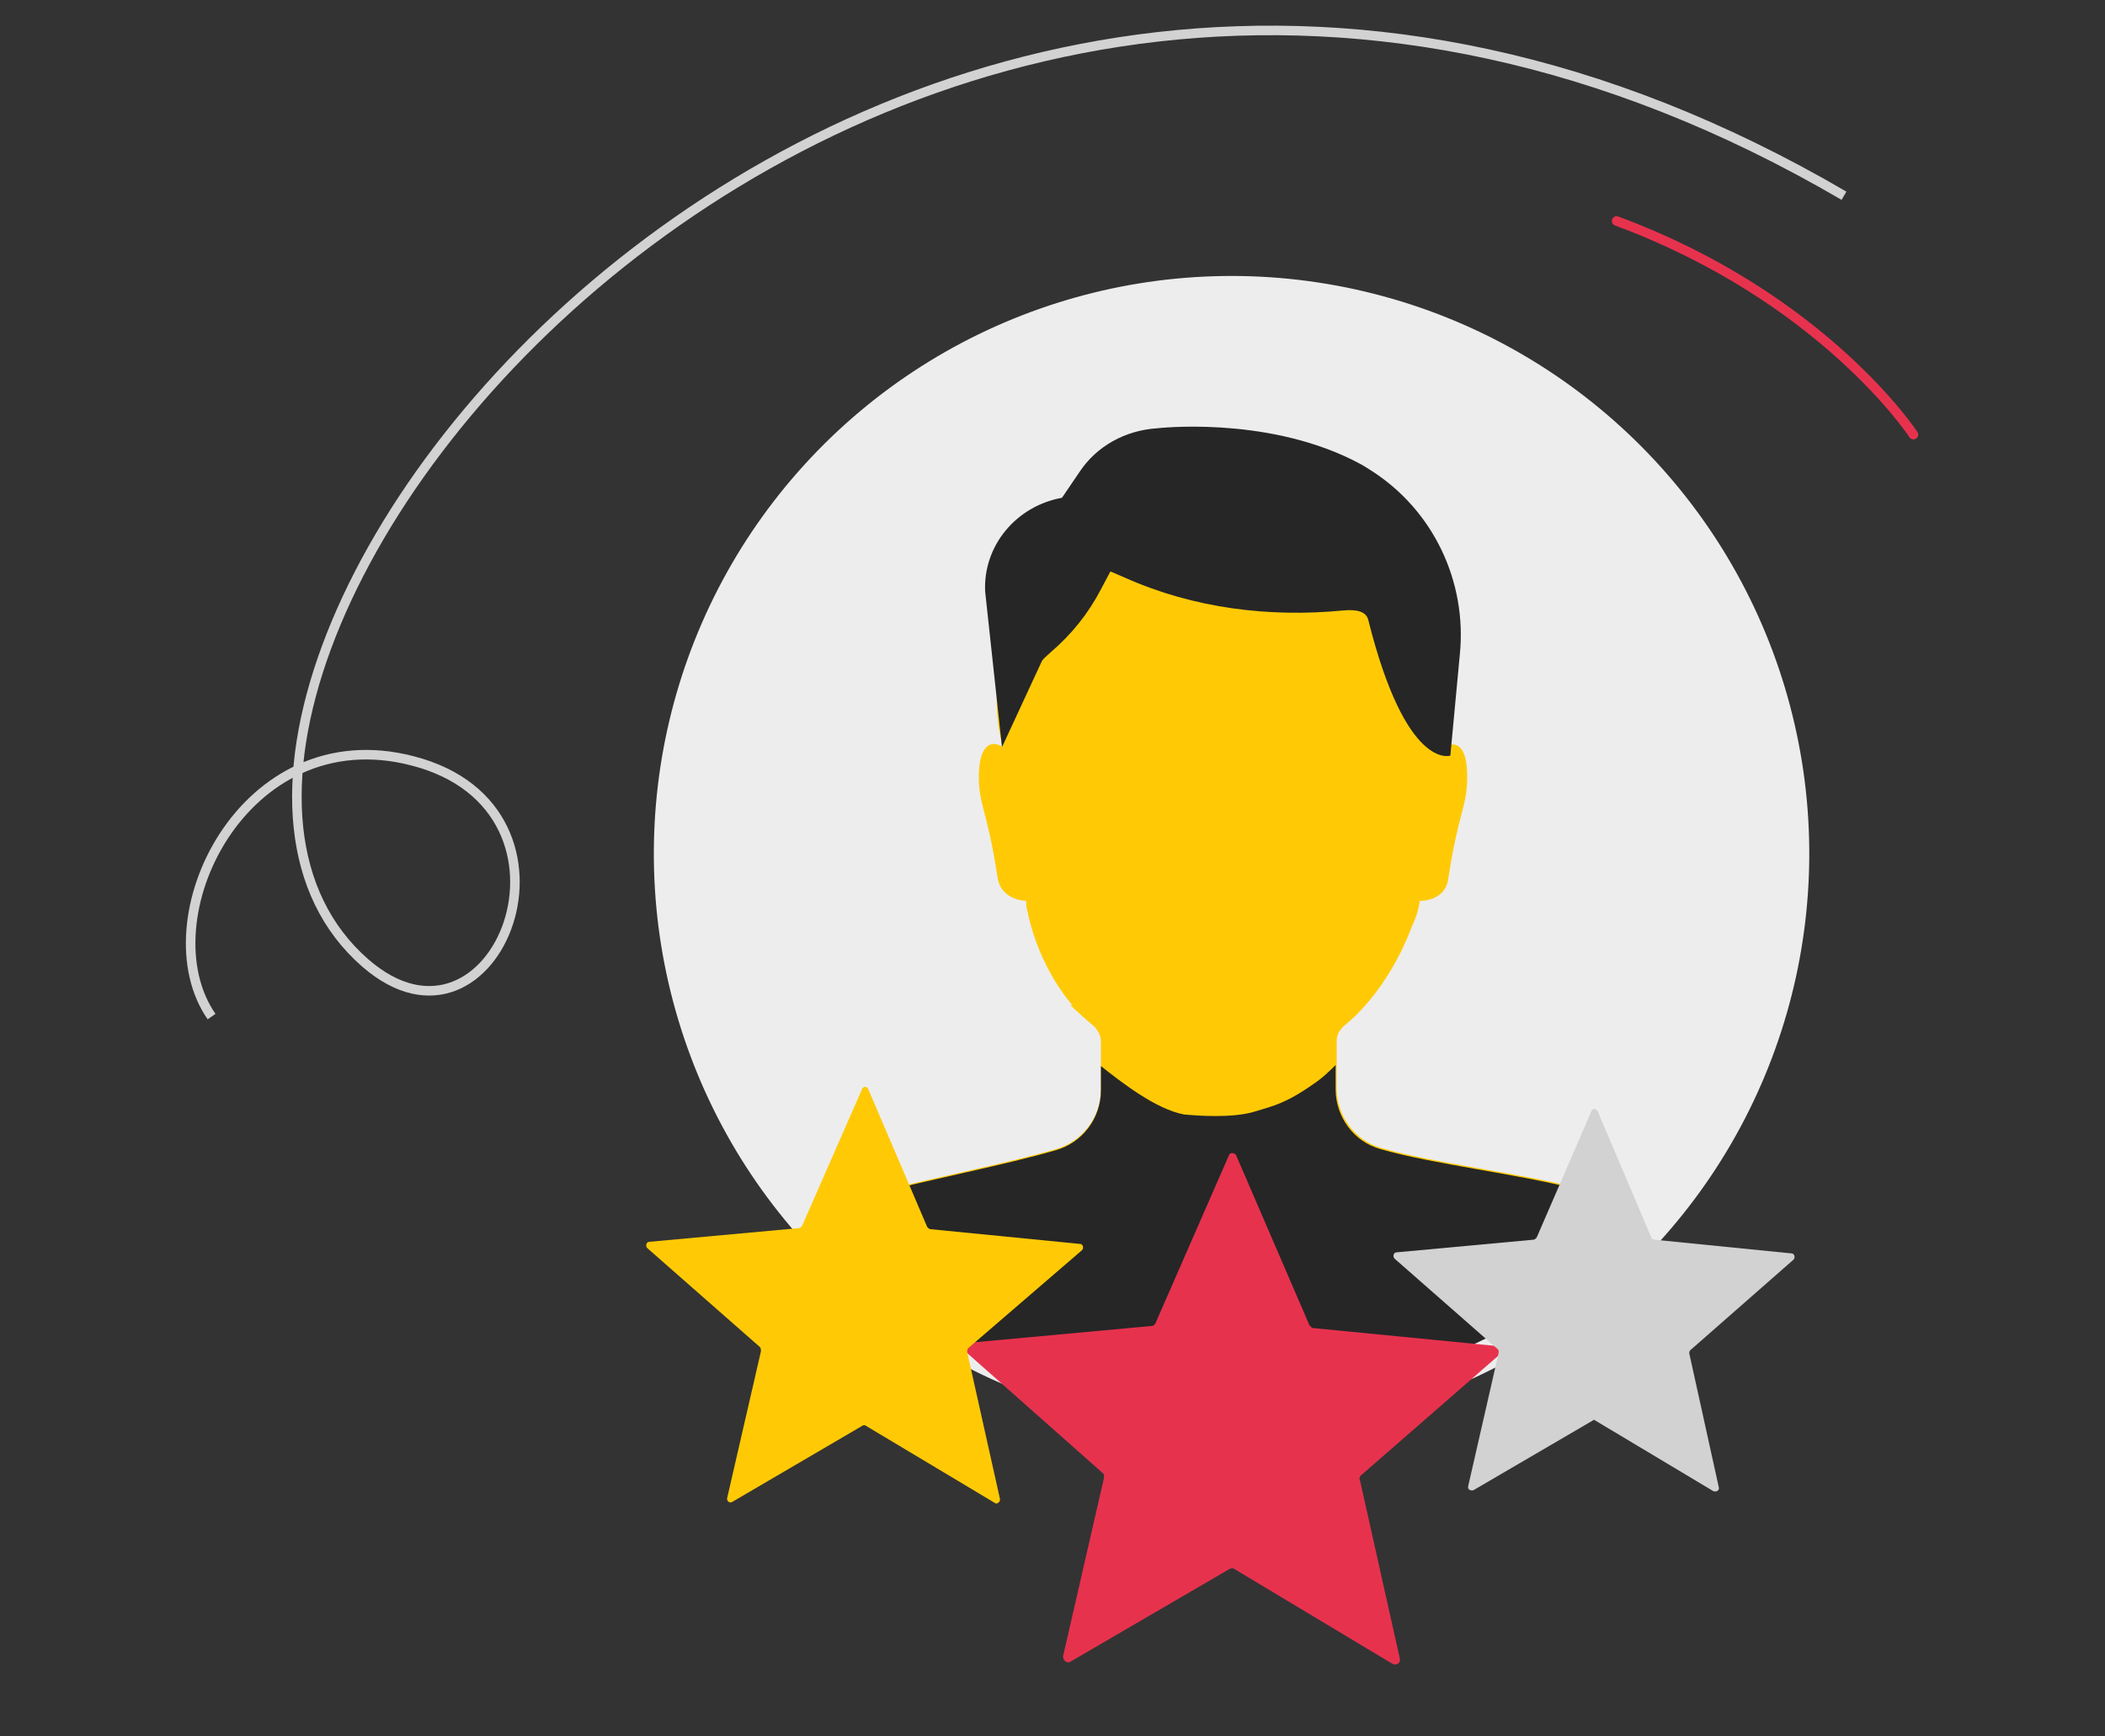
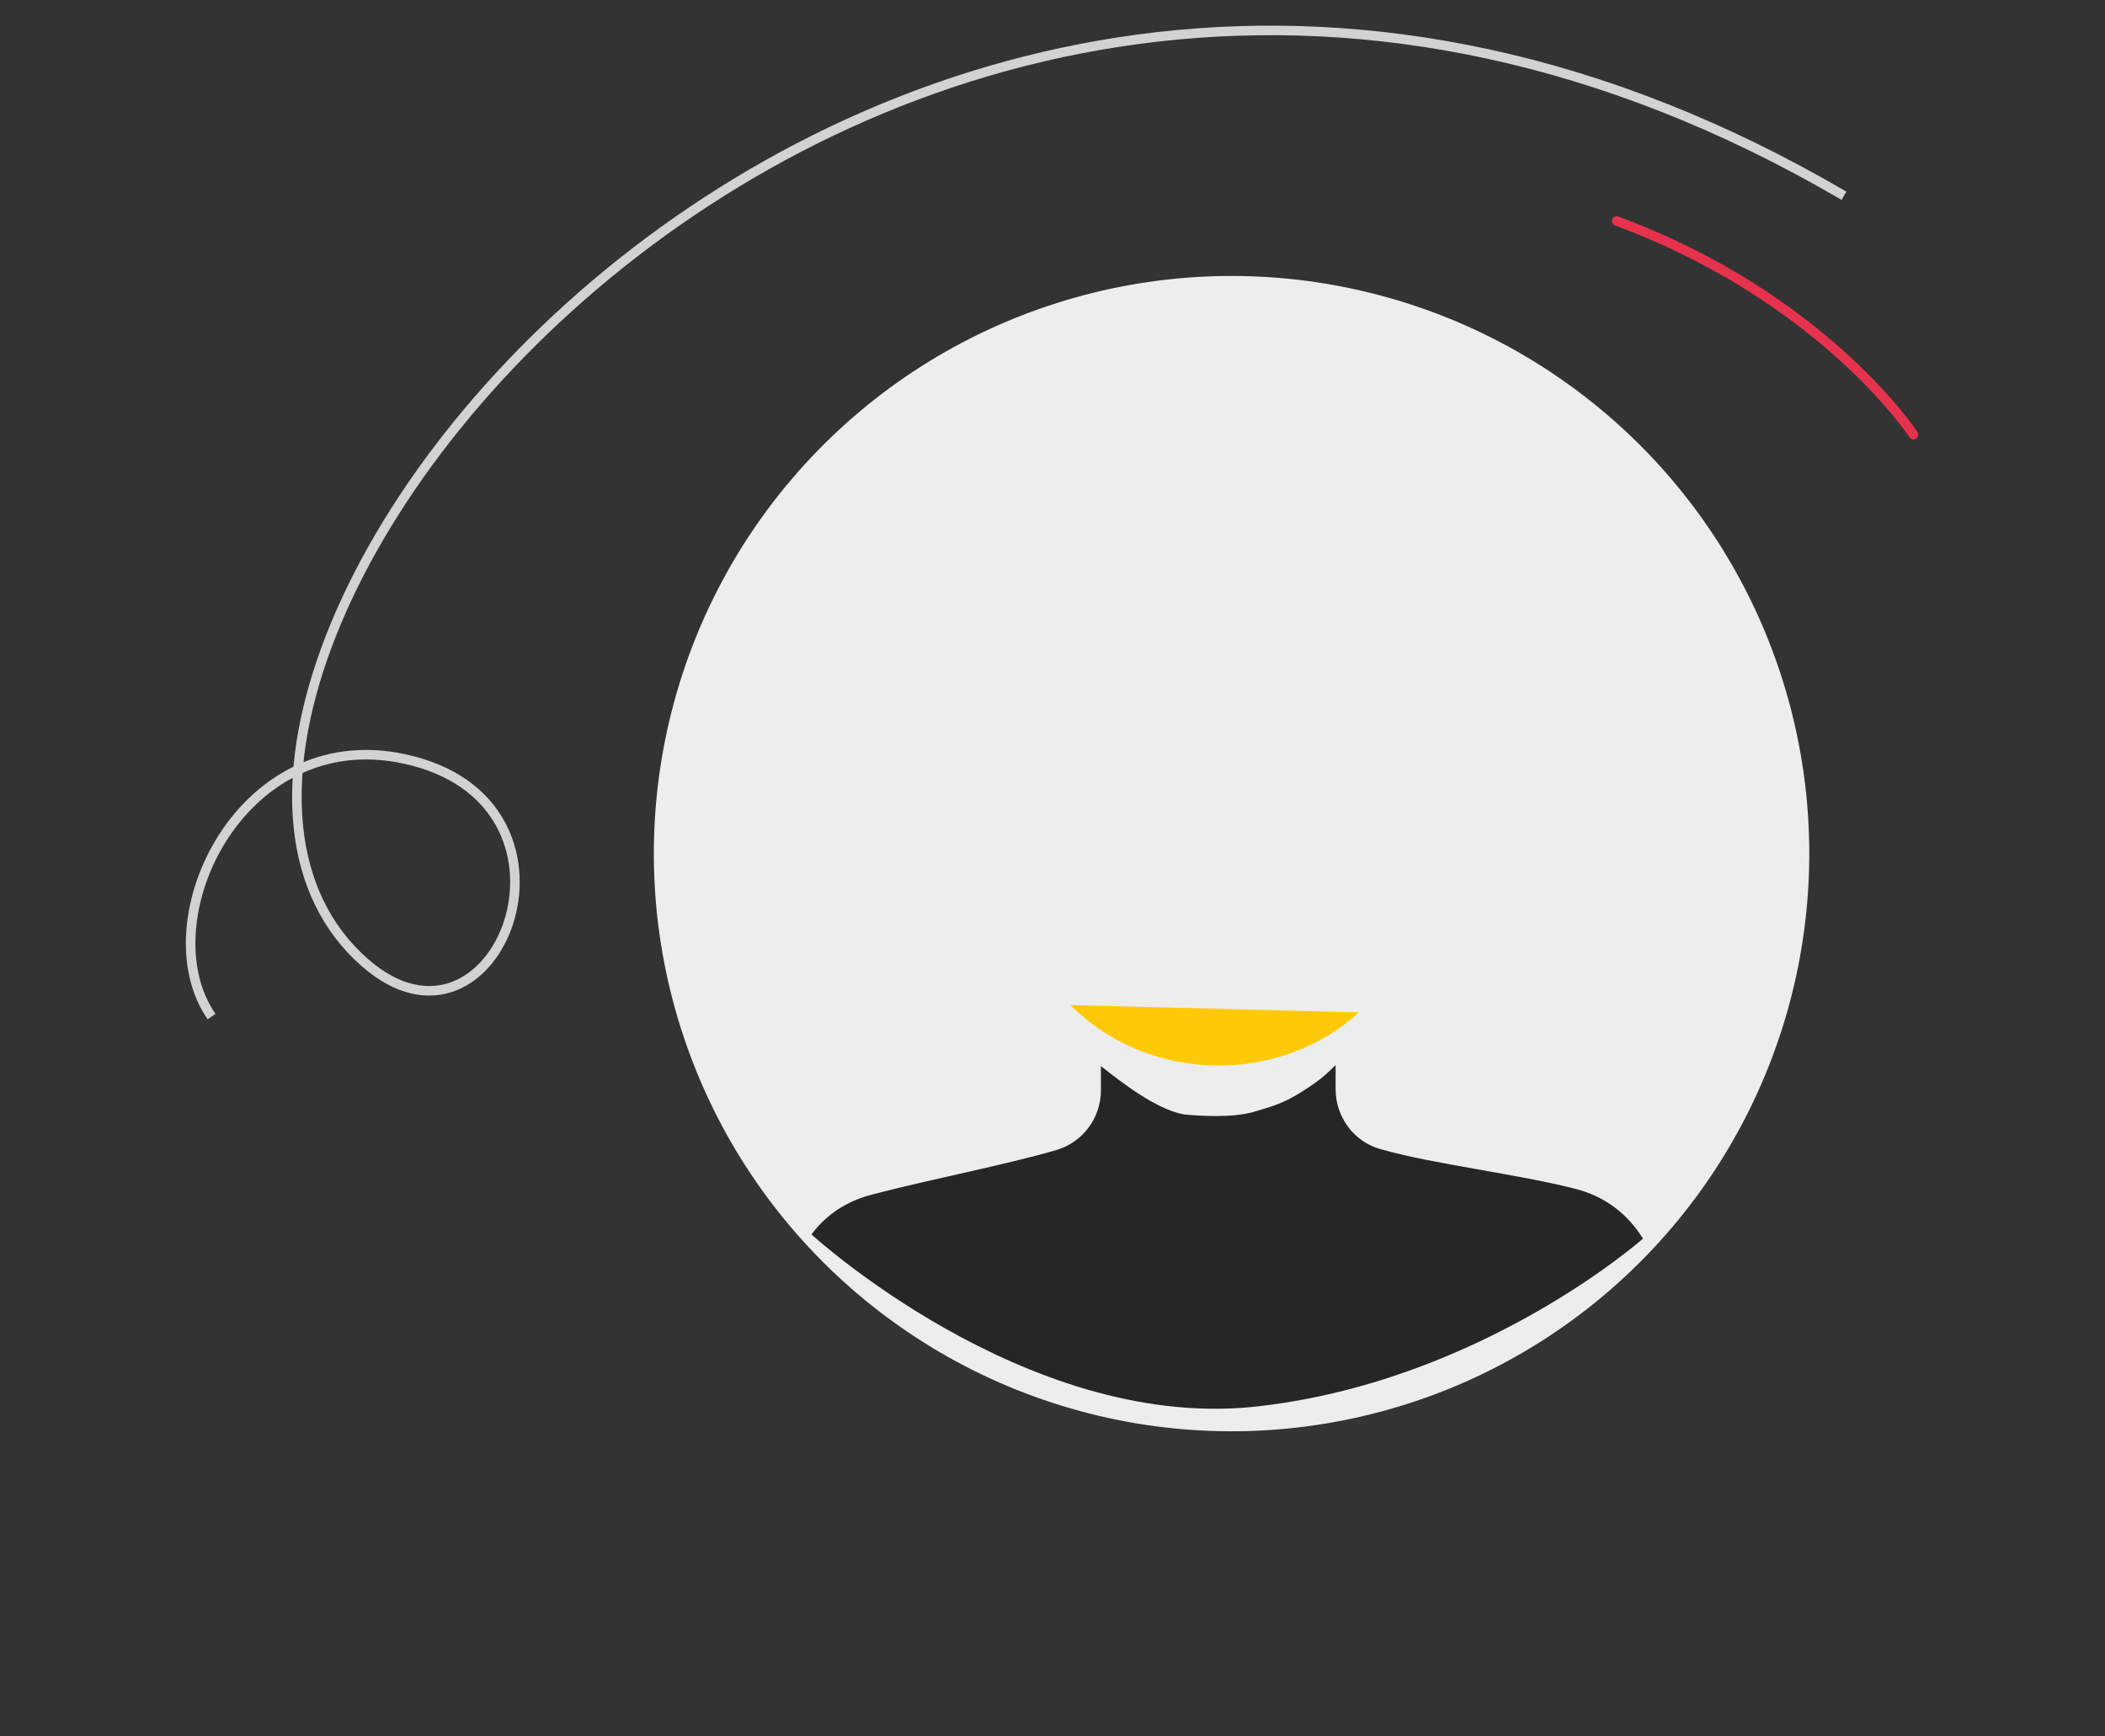
<svg xmlns="http://www.w3.org/2000/svg" version="1.1" x="0px" y="0px" viewBox="0 0 200 165" style="enable-background:new 0 0 200 165;" xml:space="preserve">
  <rect x="0" y="0" width="200" height="165" fill="#333333" stroke="none" />
  <style type="text/css">
	.st0{fill:#EDEDEE;}
	.st1{fill:#FFCA05;}
	.st2{fill:#262626;}
	.st3{fill:#E7324E;}
	.st4{fill:#D2D2D2;}
	.st5{fill:none;stroke:#D2D2D2;stroke-width:0.906;stroke-miterlimit:10;}
	.st6{fill:none;stroke:#E7324E;stroke-width:0.906;stroke-linecap:round;stroke-miterlimit:10;}
</style>
  <g id="Layer_1">
</g>
  <g id="Layer_26">
    <g>
      <ellipse transform="matrix(0.23 -0.973 0.973 0.23 11.29 176.325)" class="st0" cx="117" cy="81" rx="54.9" ry="54.9" />
      <g>
        <g>
          <g>
-             <path class="st1" d="M77.1,117.2c1.4-1.9,3.4-3.2,5.8-3.8c5.3-1.4,12.6-2.8,17.4-4.2c2.5-0.7,4.3-3,4.3-5.7l0-4.5       c0-0.6-0.3-1.2-0.8-1.6c-3.2-2.6-5.4-6.9-6.2-10.9c-0.1-0.3-0.1-0.6-0.1-0.9c0,0-2.3,0-2.7-2.1c-1-6.6-1.8-6.9-1.8-9.7       c0-2.9,1.1-3.6,2.3-2.8c-0.2-0.7-0.6-2.3-0.6-4.4c-0.1-13,9.7-21.3,21.5-21.3s21.8,8,21.5,21.3c0,2.1-0.4,3.7-0.6,4.4       c1.3-0.7,2.3-0.1,2.3,2.8c0,2.9-0.8,3.2-1.8,9.7c-0.3,2.2-2.7,2.1-2.7,2.1c-0.1,0.7-0.3,1.5-0.7,2.3c-1.3,3.5-3.5,7.1-6.4,9.5       c-0.5,0.4-0.8,0.9-0.8,1.5v4.5c0,2.6,1.7,5,4.3,5.7c4.8,1.4,13.3,2.4,18.6,3.8c2.7,0.7,4.9,2.4,6.3,4.7c0,0-15.6,13.8-37.2,16       C97.3,135.7,77.1,117.2,77.1,117.2z" />
-           </g>
+             </g>
        </g>
      </g>
      <path class="st1" d="M101.7,95.5c7.8,7.8,20.3,7.3,27.4,0.7" />
-       <path class="st2" d="M137.8,71.8l0.9-9.6c0.7-6.9-2.5-13.8-8.6-17.6c-0.6-0.4-1.2-0.7-1.6-0.9c-8.5-4.2-18.6-3-18.6-3    c-3,0.2-5.7,1.7-7.3,4.1l-1.7,2.5l0,0c-4.4,0.8-7.5,4.6-7.3,8.9L95.2,71l3.8-8.2c0.2-0.3,0.5-0.5,0.8-0.8c2-1.7,3.6-3.7,4.8-6    l0.9-1.7l1.4,0.6c6.5,2.9,13.7,3.8,20.8,3.1c1.2-0.1,2.1,0.1,2.3,0.9C133.6,73.3,137.8,71.8,137.8,71.8z" />
      <g>
        <g>
          <g>
            <path class="st2" d="M94.6,66.6" />
            <path class="st2" d="M119.3,105.6c1.6-0.5,2.8-0.7,5.5-2.6c0.9-0.6,1.6-1.3,2.1-1.8v2.3c0,2.6,1.7,5,4.3,5.7       c4.8,1.4,13.3,2.4,18.6,3.8c2.7,0.7,4.9,2.4,6.3,4.7c0,0-15.6,13.8-37.2,16c-21.6,2.1-41.8-16.4-41.8-16.4       c1.4-1.9,3.4-3.2,5.8-3.8c5.3-1.4,12.6-2.8,17.4-4.2c2.5-0.7,4.3-3,4.3-5.7v-2.3c1.9,1.5,5.2,4.1,7.9,4.6       C113.6,106,117.1,106.3,119.3,105.6z" />
            <path class="st2" d="M137.6,66.6" />
          </g>
        </g>
      </g>
      <g>
-         <path class="st3" d="M117.5,109.9l6.9,16c0.1,0.1,0.2,0.3,0.4,0.3l17.4,1.7c0.4,0,0.5,0.5,0.3,0.8l-13.2,11.5     c-0.1,0.1-0.2,0.3-0.1,0.4l3.8,17c0.1,0.4-0.3,0.7-0.7,0.5l-15-9c-0.1-0.1-0.3-0.1-0.5,0l-15.1,8.8c-0.3,0.2-0.7-0.1-0.7-0.5     l3.9-17c0-0.2,0-0.3-0.1-0.4l-13.1-11.6c-0.3-0.3-0.1-0.7,0.3-0.8l17.4-1.6c0.2,0,0.3-0.1,0.4-0.3l7-16     C116.9,109.5,117.4,109.5,117.5,109.9z" />
-       </g>
+         </g>
      <g>
-         <path class="st1" d="M82.5,103.5l5.6,13.1c0.1,0.1,0.2,0.2,0.3,0.2l14.2,1.4c0.3,0,0.4,0.4,0.2,0.6L92,128.1     c-0.1,0.1-0.1,0.2-0.1,0.4l3.1,13.9c0.1,0.3-0.3,0.6-0.5,0.4l-12.2-7.3c-0.1-0.1-0.3-0.1-0.4,0l-12.3,7.2     c-0.3,0.2-0.6-0.1-0.5-0.4l3.2-13.9c0-0.1,0-0.3-0.1-0.4l-10.7-9.4c-0.2-0.2-0.1-0.6,0.2-0.6l14.2-1.3c0.1,0,0.2-0.1,0.3-0.2     l5.7-13C82,103.2,82.4,103.2,82.5,103.5z" />
-       </g>
+         </g>
      <g>
-         <path class="st4" d="M151.8,105.6l5.1,12c0,0.1,0.2,0.2,0.3,0.2l13,1.3c0.3,0,0.4,0.4,0.2,0.6l-9.8,8.6c-0.1,0.1-0.1,0.2-0.1,0.3     l2.8,12.7c0.1,0.3-0.2,0.5-0.5,0.4l-11.2-6.7c-0.1-0.1-0.2-0.1-0.3,0l-11.3,6.6c-0.3,0.1-0.6-0.1-0.5-0.4l2.9-12.7     c0-0.1,0-0.2-0.1-0.3l-9.8-8.6c-0.2-0.2-0.1-0.6,0.2-0.6l13-1.2c0.1,0,0.2-0.1,0.3-0.2l5.2-12     C151.3,105.3,151.6,105.3,151.8,105.6z" />
-       </g>
+         </g>
      <path class="st5" d="M175.2,18.6C82.7-35.5,4.8,65.4,34.7,91.5c12.4,10.8,22.4-14.6,4.5-19.2c-16.1-4.2-25.4,15.2-19.1,24.3" />
      <path class="st6" d="M153.6,21c19.7,7.3,28.2,20.3,28.2,20.3" />
    </g>
  </g>
</svg>